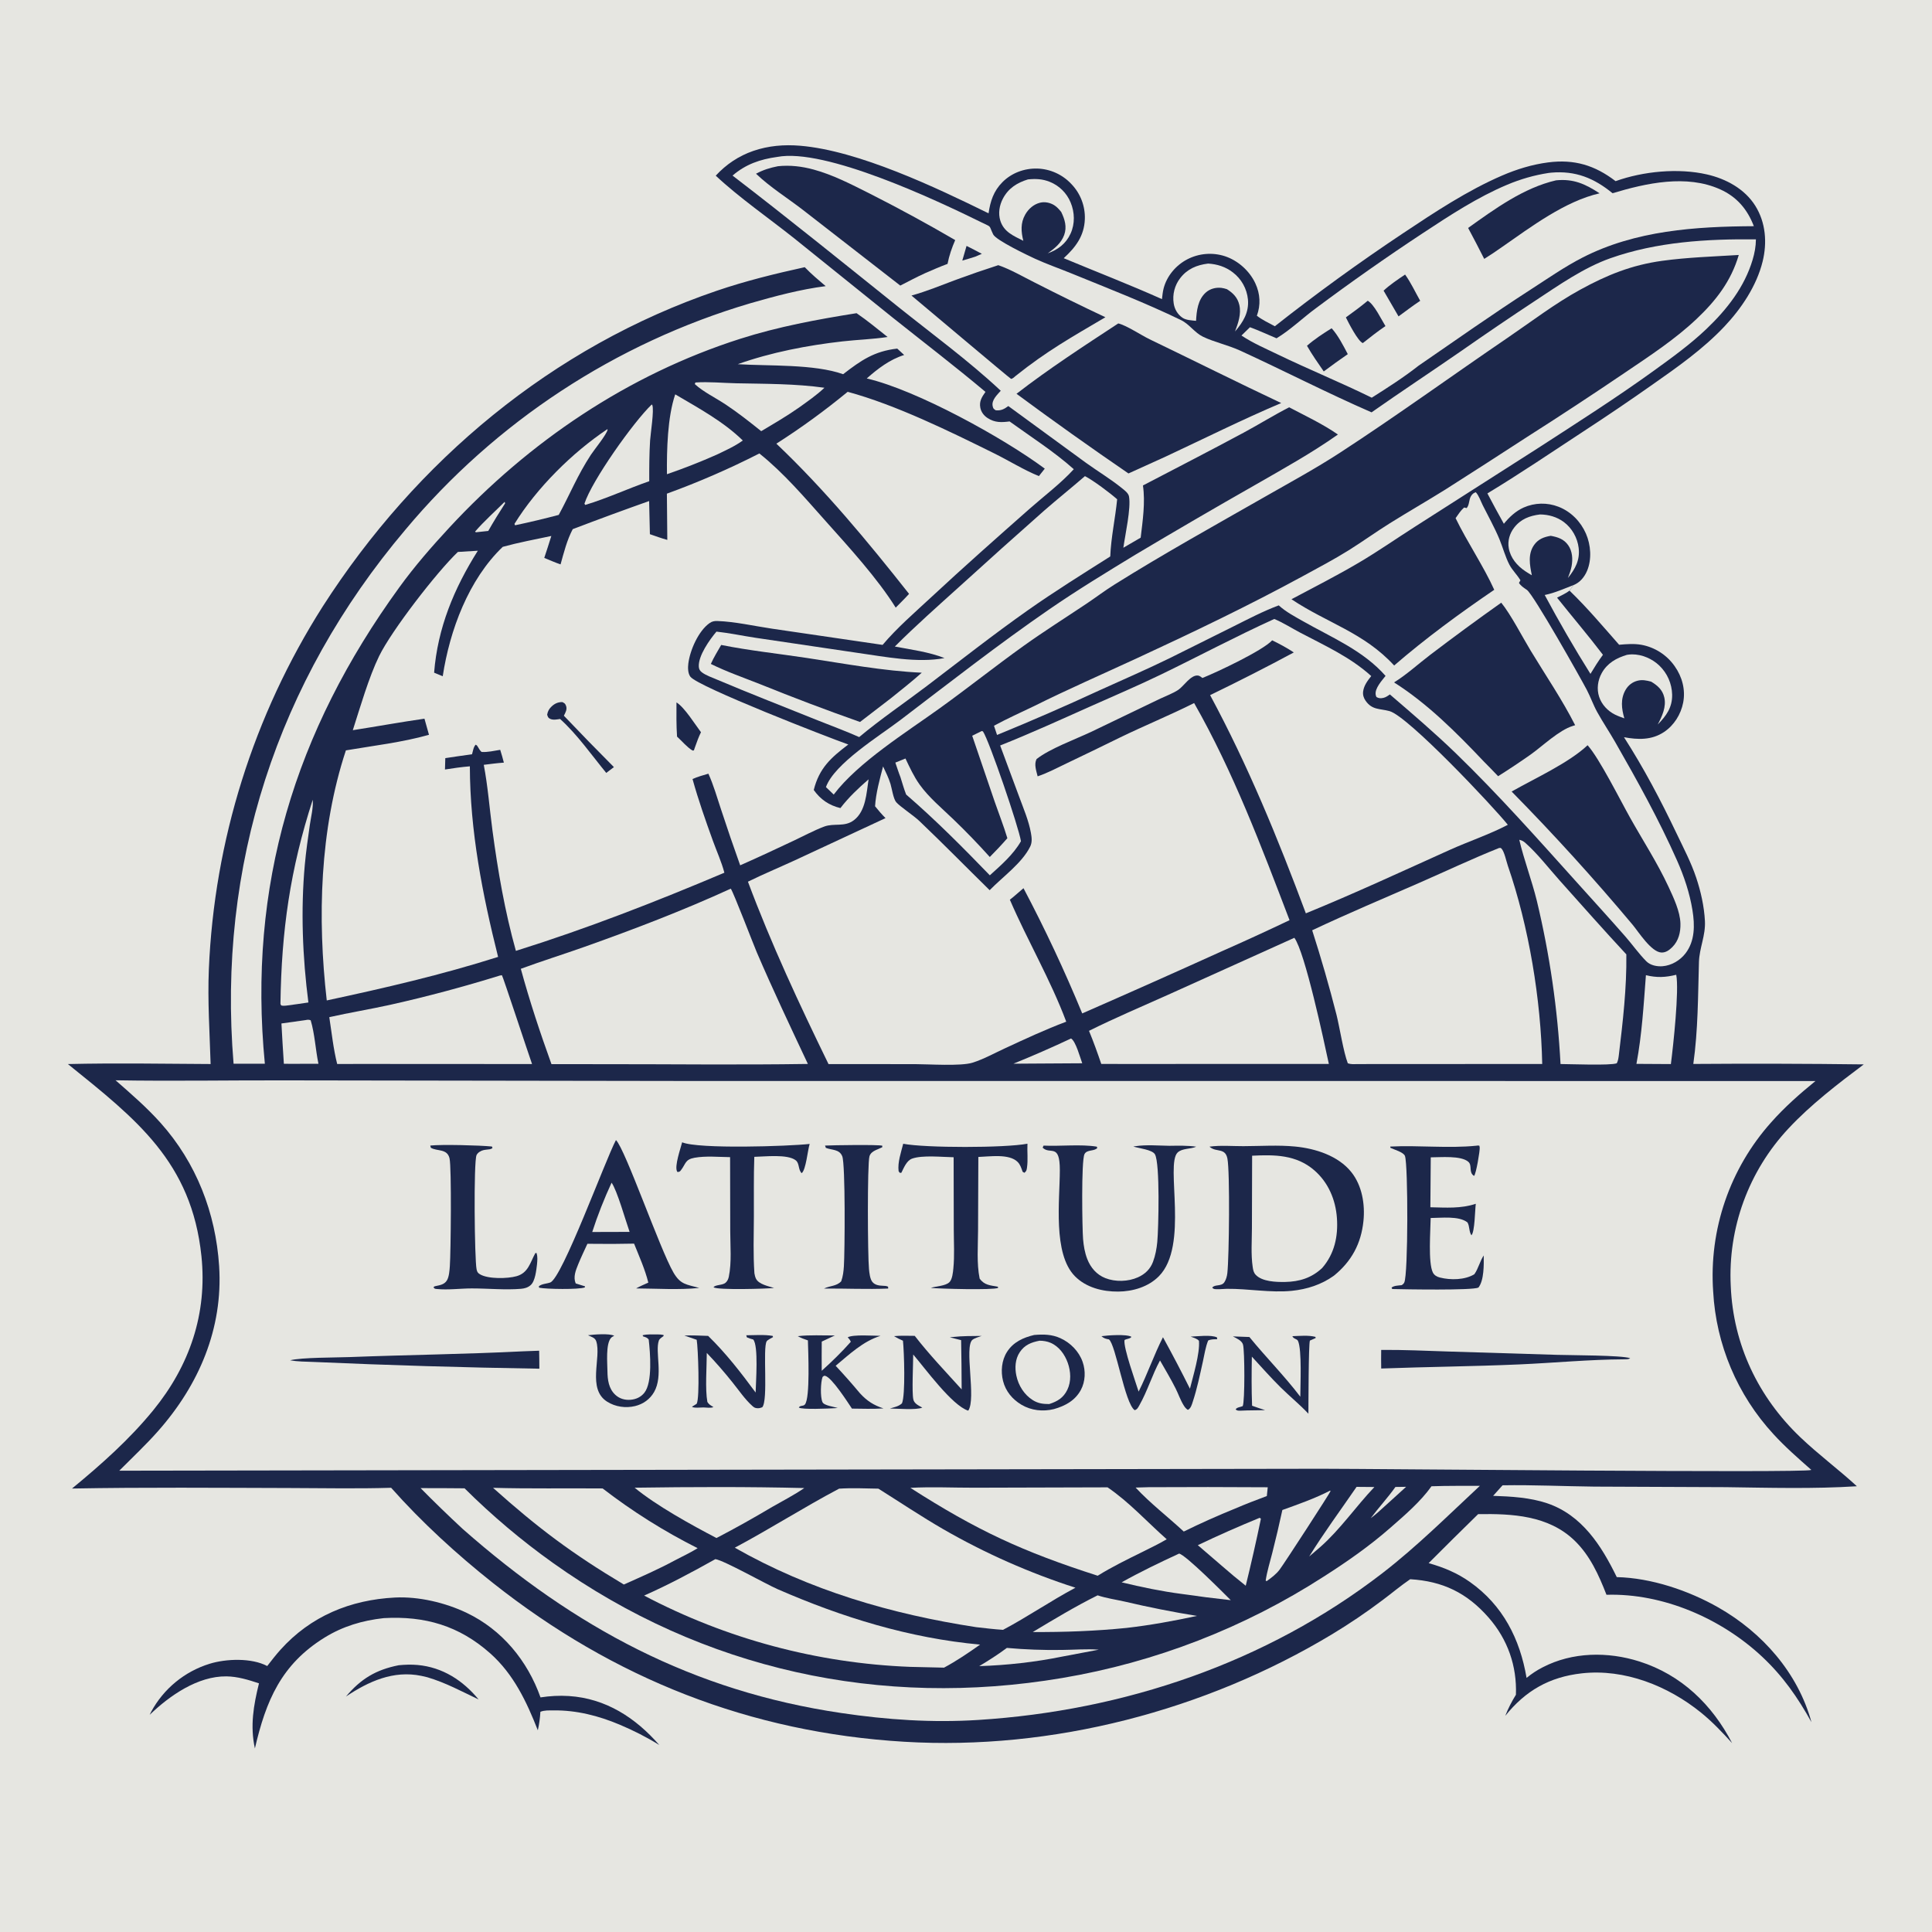
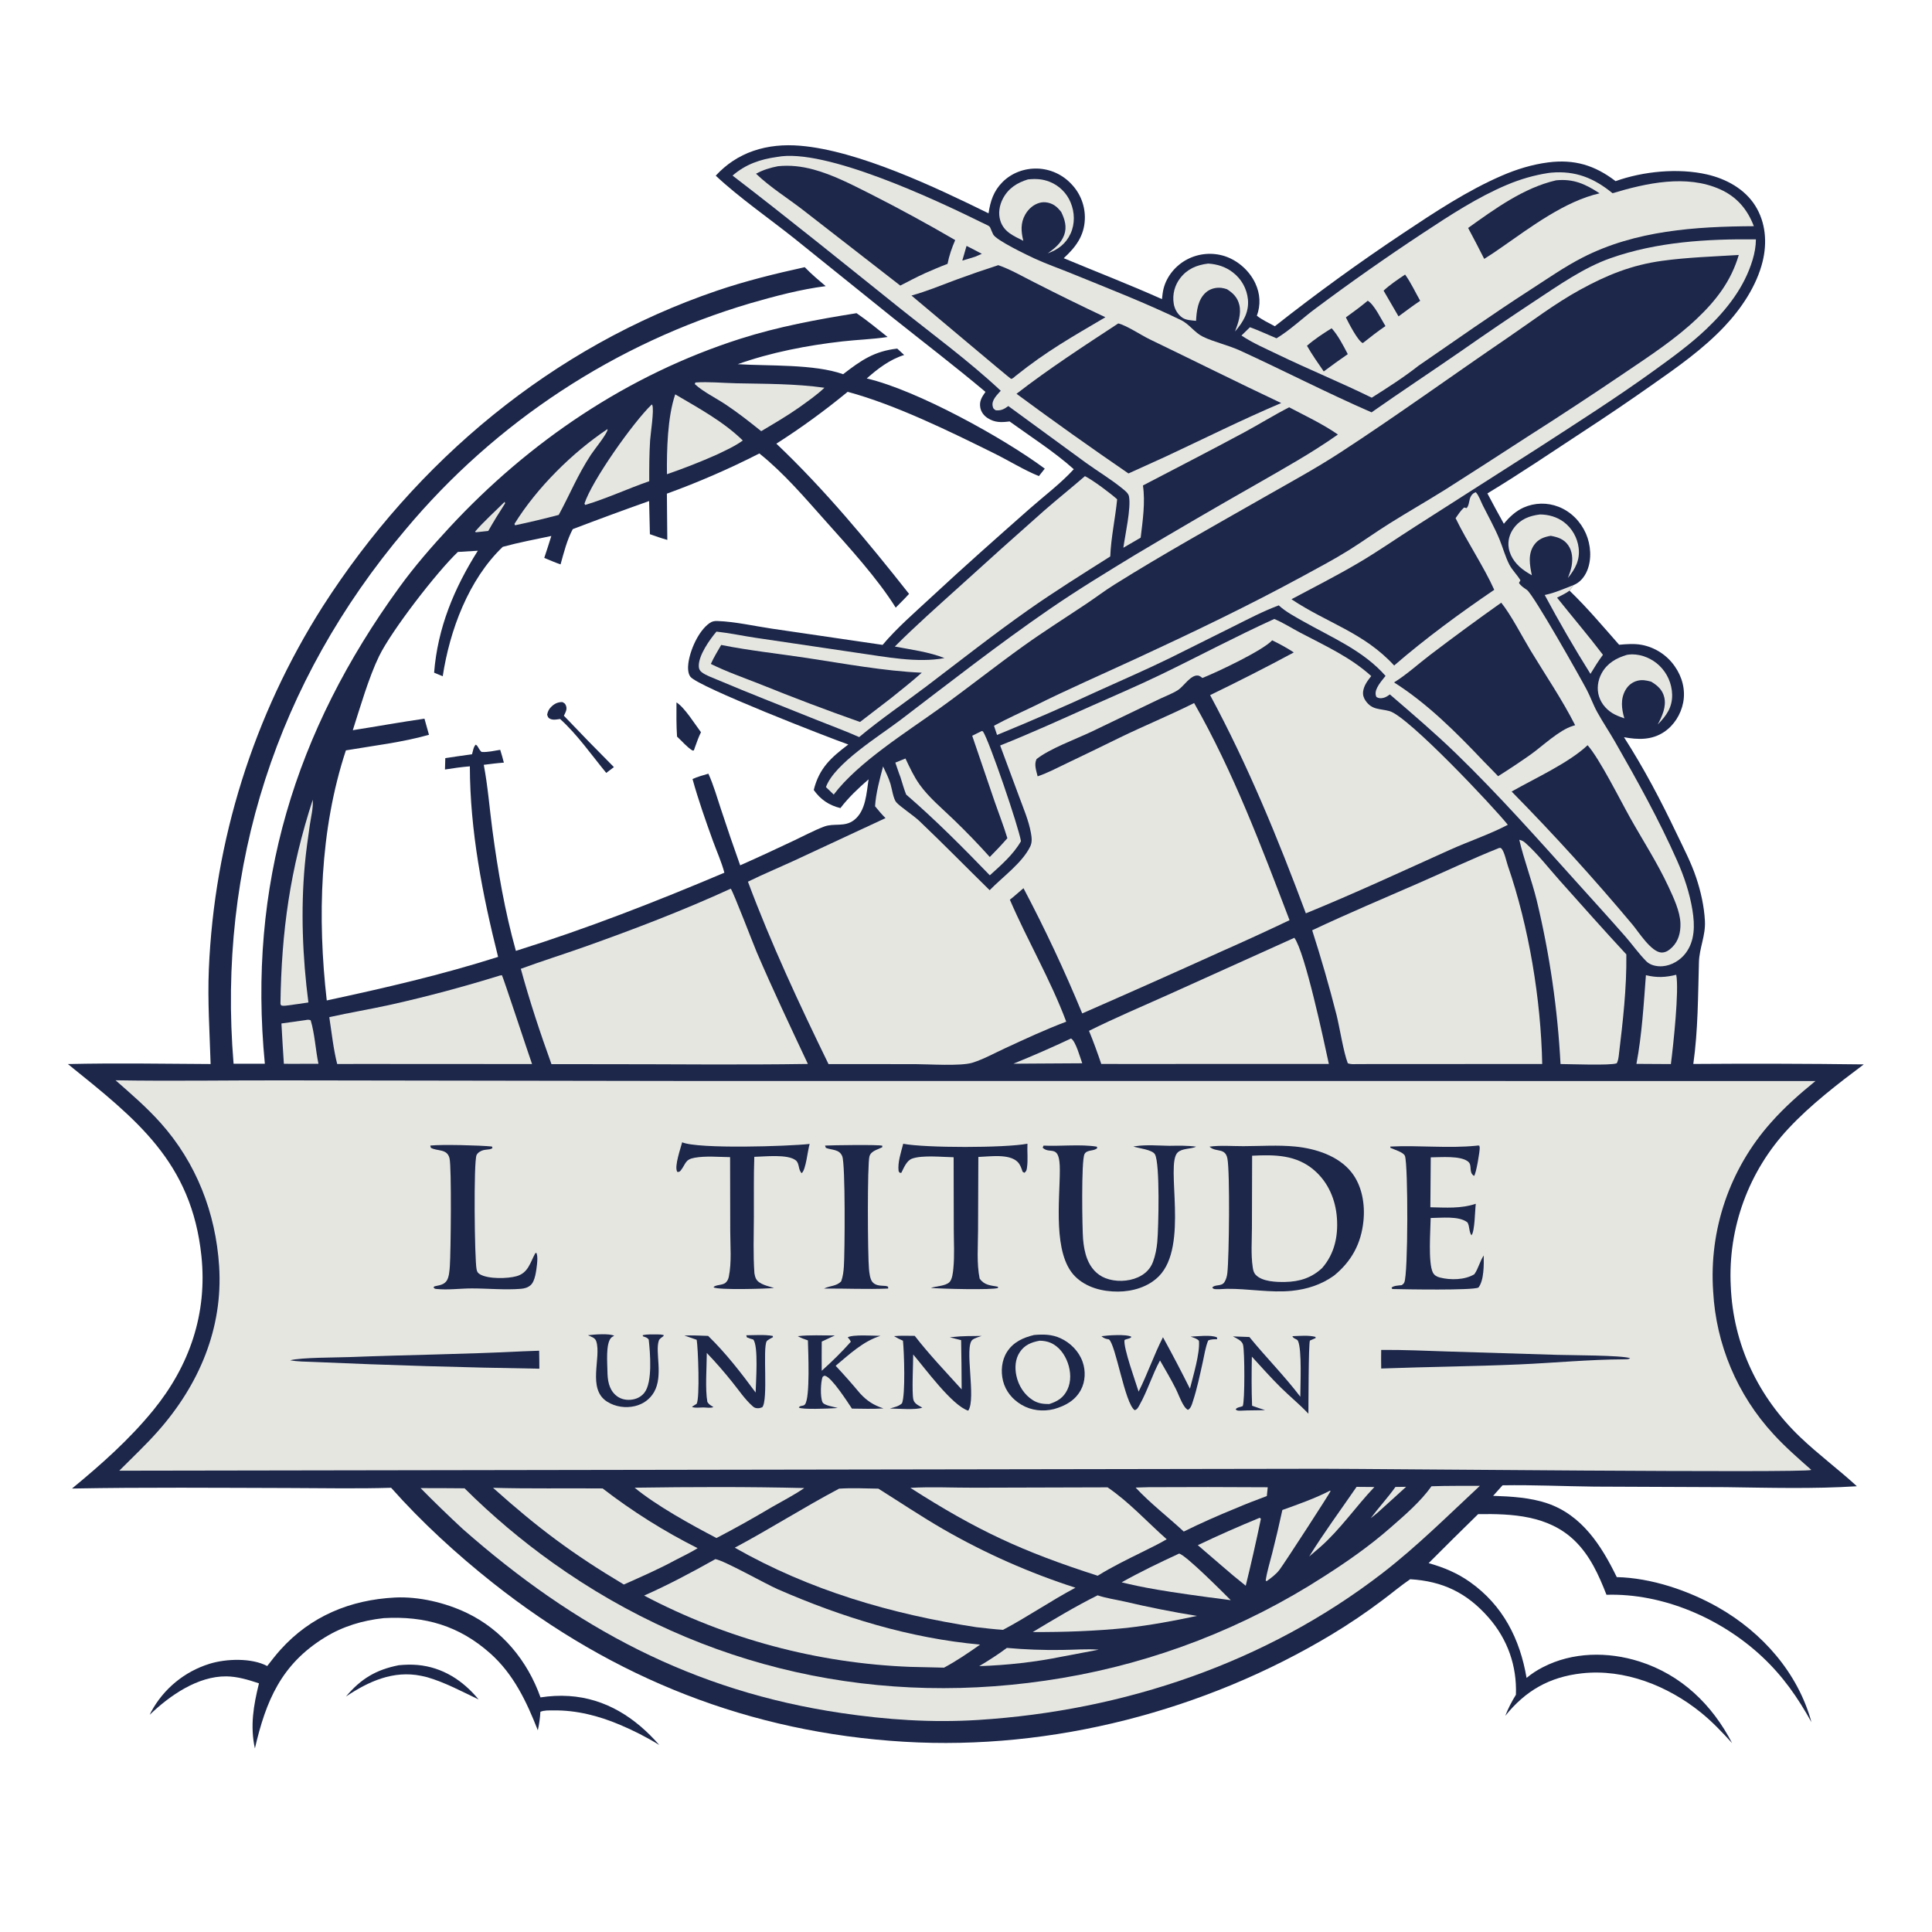
<svg xmlns="http://www.w3.org/2000/svg" style="display: block;" viewBox="0 0 2048 2048" width="1024" height="1024">
-   <path transform="translate(0,0)" fill="rgb(230,230,225)" d="M 0 0 L 2048 0 L 2048 2048 L 0 2048 L 0 0 z" />
  <path transform="translate(0,0)" fill="rgb(28,39,74)" d="M 758.721 186.212 C 769.786 174.212 782.992 165.344 798.454 159.999 C 814.545 154.436 831.345 153.092 848.245 154.496 C 909.863 159.615 992.327 198.775 1047.92 226.142 C 1049.73 213.379 1053.26 202.547 1062.55 193.169 C 1072.31 183.307 1085.81 178.327 1099.62 178.677 C 1113.38 179.118 1126.39 185.048 1135.75 195.144 C 1145.34 205.105 1150.47 218.532 1149.98 232.35 C 1149.29 250.267 1140.15 262.109 1127.59 273.703 C 1162.25 288.161 1197.46 301.74 1231.73 317.088 C 1232.17 313.263 1232.54 309.3 1233.52 305.57 C 1236.95 292.49 1246.58 281.154 1258.48 274.949 C 1270.84 268.494 1285.29 267.297 1298.55 271.628 C 1312.37 276.232 1324.54 287.114 1330.7 300.317 C 1335.89 311.439 1336.53 323.241 1332.33 334.716 C 1338.13 339.174 1344.96 342.397 1351.4 345.831 C 1395.42 311.133 1440.82 278.211 1487.47 247.145 C 1520.78 224.97 1555.41 201.999 1592.25 186.1 C 1607.8 179.39 1624.22 174.337 1641.04 172.165 C 1668.83 168.577 1690.57 175.149 1712.6 192.032 C 1741.85 181.542 1779.04 177.94 1809.47 184.91 C 1829.69 189.541 1849.52 200.24 1860.73 218.221 C 1871.77 235.924 1873.37 257.221 1868.46 277.169 C 1862.11 302.998 1846 326.962 1827.94 346.106 C 1805.38 370.019 1778.33 389.037 1751.52 407.81 C 1727.35 424.837 1702.87 441.428 1678.1 457.574 C 1644.49 479.624 1611.12 502.251 1576.71 523.039 C 1582.39 533.842 1588.2 544.572 1594.15 555.228 C 1600 548.086 1606.54 541.913 1615.06 538.036 C 1626.79 532.812 1640.12 532.505 1652.08 537.183 C 1665.16 542.236 1675.54 552.808 1681.13 565.583 C 1686.36 577.538 1687.52 592.877 1682.37 605.078 C 1679.58 611.673 1674.78 617.54 1668.06 620.182 L 1663.76 626.09 C 1682.15 643.786 1699.41 664.262 1716.33 683.464 C 1724.23 682.781 1732.15 682.121 1740.01 683.52 C 1754.26 686.15 1766.91 694.286 1775.22 706.168 C 1783.17 717.386 1786.86 731.153 1784.24 744.765 C 1781.84 757.212 1774.54 768.909 1763.93 775.967 C 1750.79 784.709 1736.26 784.196 1721.49 781.476 C 1742.85 814.793 1760.36 848.159 1777.37 883.777 C 1784.67 899.073 1792.62 914.17 1798.01 930.275 C 1802.94 944.973 1806.47 960.781 1807.29 976.289 C 1808.11 991.838 1801.4 1004.73 1800.96 1019.8 C 1799.9 1056.02 1800.06 1091.78 1794.98 1127.83 C 1855.22 1127.39 1915.46 1127.54 1975.69 1128.3 C 1948.47 1148.69 1919.08 1171.28 1895.93 1196.19 C 1853.63 1241.29 1831.52 1301.67 1834.68 1363.42 C 1837.27 1425.27 1863.69 1480.87 1908.46 1523.58 C 1927.63 1541.86 1948.9 1557.61 1968.38 1575.48 C 1922.98 1578.41 1874.93 1577.08 1829.34 1576.45 L 1690.11 1575.87 C 1657.64 1575.53 1625.28 1573.92 1592.79 1574.48 L 1582.76 1585.65 C 1601.66 1586.27 1622.07 1587.45 1640.06 1593.54 C 1676.95 1606.02 1697.64 1638.51 1713.84 1671.8 C 1750.42 1672.64 1789.98 1686.01 1821.55 1704 C 1868.16 1730.57 1905.96 1773.34 1920.21 1825.58 C 1905.71 1799.42 1890.05 1776.91 1868.02 1756.27 C 1824.72 1715.68 1762.82 1688.72 1702.93 1690.53 C 1694.78 1669.56 1685.45 1648.81 1668.98 1632.96 C 1641.4 1606.41 1603 1604.45 1566.87 1605.06 C 1549.27 1622.25 1531.79 1639.56 1514.42 1656.99 C 1530.31 1661.45 1544.69 1667.41 1558.22 1676.99 C 1593.08 1701.65 1611.21 1737.27 1618.23 1778.66 C 1623.47 1774.31 1629.17 1770.56 1635.23 1767.46 C 1666.75 1751.04 1704.44 1750.61 1737.88 1761.25 C 1782.35 1775.4 1814.95 1806.96 1836.12 1847.79 C 1825.69 1836.31 1815.2 1825.21 1803.11 1815.41 C 1768.22 1787.16 1722.16 1768.74 1676.74 1773.81 C 1642.47 1777.64 1617.07 1792.2 1595.64 1818.87 C 1598.75 1810.86 1602.44 1803.81 1606.94 1796.5 C 1608.09 1765.96 1598.16 1737.72 1577.96 1714.66 C 1554.96 1688.4 1529.27 1676.12 1494.85 1674.04 C 1484.81 1680.9 1475.34 1688.9 1465.57 1696.19 C 1448.35 1709.18 1430.47 1721.27 1412.01 1732.41 C 1277.65 1813.31 1115.53 1855.73 958.514 1846.33 C 795.165 1836.55 650.541 1779.36 522.517 1678 C 484.248 1647.7 447.058 1613.65 414.631 1577.11 C 378.769 1578.2 342.729 1577.45 306.848 1577.36 C 230.066 1577.18 153.102 1576.48 76.337 1577.9 C 107.194 1552.5 137.133 1525.95 162.463 1494.91 C 201.022 1447.65 219.853 1392.58 213.533 1331.61 C 203.162 1231.56 144.103 1186.14 71.959 1127.94 C 122.299 1126.77 172.904 1127.62 223.263 1127.92 C 222.257 1094.49 219.989 1061.09 221.386 1027.63 C 227.099 891.043 268.716 758.374 342.042 642.995 C 441.068 488.633 585.292 367.639 759.878 308.193 C 790.326 297.826 821.671 290.112 853.062 283.225 C 860.012 290.451 867.607 296.85 875.241 303.325 C 848.57 306.703 821.523 313.957 795.725 321.367 C 652.599 363.581 525.177 447.229 429.527 561.764 C 293.844 722.32 230.149 918.032 247.6 1127.6 L 280.757 1127.62 C 262.453 939.033 312.387 775.386 423.26 622.645 C 439.642 600.077 457.451 579.639 476.381 559.204 C 560.823 468.048 665.79 397.098 784.583 359.165 C 824.907 346.289 866.255 338.628 907.979 331.995 C 919.378 339.731 930.079 348.699 940.903 357.225 C 925.164 359.627 908.954 360.081 893.111 361.877 C 855.798 366.107 817.497 373.475 782.047 386.05 C 814.692 388.138 863.148 385.742 893.757 396.674 C 912.699 382.026 926.683 372.275 951.107 369.528 L 958.454 376.302 C 943.295 381.03 930.532 390.785 918.792 401.188 C 971.616 413.422 1063.48 464.074 1107.51 496.782 L 1101.27 504.674 C 1085.28 498.201 1069.8 488.471 1054.25 480.776 C 1006.62 457.2 949.473 429.113 898.579 415.338 C 874.071 435.446 849.705 453.248 822.975 470.307 C 874.129 518.825 920.019 574.234 963.64 629.531 C 959.125 634.547 954.218 639.286 949.498 644.115 C 930.086 612.979 899.953 580.064 875.362 552.534 C 853.108 527.62 831.151 501.613 804.959 480.683 C 773.191 496.893 740.453 511.127 706.932 523.303 L 707.373 572.306 C 701.15 570.644 695.023 568.332 688.921 566.261 L 688.098 531.117 C 660.985 540.722 633.991 550.658 607.121 560.922 C 600.941 572.668 597.77 585.552 594.219 598.265 C 588.38 596.325 582.646 593.723 576.945 591.391 C 579.522 583.671 582.018 575.925 584.432 568.153 C 567.256 571.782 549.869 575.027 532.938 579.673 C 496.626 614.373 476.711 668.243 469.309 716.843 L 460.179 713.059 C 463.934 665.525 481.295 623.802 506.519 583.803 C 499.474 584.292 492.425 584.717 485.373 585.08 C 462.51 606.936 414.934 668.688 401.882 695.489 C 390.927 717.983 381.757 749.847 373.99 774.028 C 399.338 770.086 424.542 765.471 449.947 761.832 C 451.611 767.509 453.207 773.206 454.735 778.921 C 426.407 786.958 395.688 790.47 366.666 795.428 C 338.861 879.536 336.386 973.181 346.379 1060.51 C 407.973 1047.29 467.915 1033.43 528.007 1014.36 C 511.418 948.226 498.208 880.698 498.066 812.33 C 489.18 813.066 480.483 814.296 471.686 815.704 L 472.037 803.662 C 481.465 802.205 490.908 800.839 500.363 799.566 C 501.286 796.332 501.917 791.698 504.263 789.374 C 505.875 790.468 505.456 789.932 506.413 791.462 C 507.704 793.526 508.59 795.457 510.458 797.088 C 516.863 797.566 523.882 795.855 530.244 794.849 C 531.727 799.308 532.881 803.882 534.121 808.413 C 526.993 808.91 519.903 809.869 512.812 810.739 C 517.146 833.327 518.933 857.115 521.98 879.952 C 527.728 923.038 535.141 966.057 546.863 1007.96 C 622.22 984.376 695.176 955.87 767.872 925.112 C 764.942 913.845 759.782 902.549 755.802 891.544 C 747.98 869.918 740.252 847.989 734.113 825.821 C 739.518 823.345 745.239 821.814 750.929 820.141 C 756.412 832.222 760.133 845.421 764.324 857.996 C 770.818 877.847 777.584 897.608 784.62 917.273 C 803.794 908.822 822.846 899.887 841.802 890.952 C 852.265 886.02 862.757 880.331 873.573 876.238 C 884.186 872.221 895.139 877.056 905.135 869.46 C 917.9 859.761 918.469 840.702 920.729 826.125 C 909.901 835.548 899.637 845.176 890.872 856.606 C 878.846 853.716 869.751 847.481 862.608 837.43 C 868.408 814.247 880.789 803.15 899.252 789.199 C 878.147 781.766 740.027 728.118 731.839 717.363 C 729.128 713.803 729.129 707.753 729.633 703.56 C 731.333 689.395 740.36 668.748 752.265 660.448 C 754.958 658.571 757.45 658.186 760.662 658.305 C 779.487 659.003 799.442 663.623 818.135 666.386 L 935.597 683.608 C 950.872 665.456 970.056 648.96 987.438 632.799 C 1021.58 601.053 1056.38 570.272 1091.32 539.411 C 1106.8 525.736 1124.35 512.611 1138.27 497.373 C 1117.47 478.792 1092.84 463.078 1070.19 446.736 C 1061.43 447.856 1054.6 448.119 1046.88 443.14 C 1043.01 440.644 1040.08 436.817 1039.19 432.257 C 1037.84 425.362 1040.82 420.849 1044.65 415.412 C 1012.54 388.408 979.3 363.003 946.518 336.866 L 842.27 252.943 C 815.482 231.595 783.251 209.25 758.721 186.212 z" />
  <path transform="translate(0,0)" fill="rgb(230,230,225)" d="M 1637.45 630.722 L 1638.1 630.581 C 1648.53 628.415 1658.13 623.931 1668.06 620.182 L 1663.76 626.09 C 1659.86 629.115 1654.91 631.234 1650.54 633.556 C 1666.67 653.788 1683.51 673.523 1699.18 694.109 C 1694.34 700.629 1690.13 707.393 1685.95 714.349 C 1668.87 687.168 1652.64 659.005 1637.45 630.722 z" />
  <path transform="translate(0,0)" fill="rgb(230,230,225)" d="M 122.487 1145.15 C 183.226 1146.2 244.019 1145.06 304.769 1145.24 L 740.445 1145.91 L 1924.47 1145.93 C 1907.74 1159.55 1891.73 1173.65 1877.4 1189.85 C 1833.66 1238.83 1811.53 1303.38 1816.02 1368.9 C 1819.06 1425.24 1841.65 1478.75 1879.91 1520.23 C 1892.35 1533.85 1906.19 1545.9 1920.01 1558.09 C 1919.96 1558.14 1919.93 1558.21 1919.87 1558.24 C 1912.61 1561.57 1456.15 1556.97 1400.76 1556.96 L 126.426 1559 C 140.161 1545.21 154.45 1531.8 167.365 1517.23 C 210.792 1468.24 236.552 1408.33 232.289 1342.13 C 228.657 1285.72 208.118 1232.65 170.206 1190.28 C 155.552 1173.91 139.006 1159.59 122.487 1145.15 z" />
  <path transform="translate(0,0)" fill="rgb(28,39,74)" d="M 1282.1 1215.5 C 1293.86 1213.88 1306.16 1215.01 1318.01 1214.98 C 1336.28 1214.93 1354.76 1213.61 1372.98 1215.39 C 1394.38 1217.47 1418.57 1225.09 1432.48 1242.51 C 1443.86 1256.76 1447.13 1276.59 1445.31 1294.35 C 1442.86 1318.35 1432.63 1337.23 1413.92 1352.34 C 1400.75 1361.78 1385.48 1366.69 1369.43 1368.32 C 1346.85 1370.62 1323.25 1365.95 1300.41 1366.2 C 1297.71 1366.23 1288.53 1367.18 1286.49 1366.16 C 1285.92 1365.87 1285.5 1365.36 1285.01 1364.96 C 1287.71 1361.12 1294.8 1364.11 1297.97 1359.07 C 1299.73 1356.29 1300.68 1352.77 1301.04 1349.53 C 1302.94 1332.51 1303.89 1242.32 1301.1 1228.11 C 1298.86 1216.72 1289.84 1221.4 1283.18 1216.37 C 1282.81 1216.09 1282.46 1215.79 1282.1 1215.5 z" />
  <path transform="translate(0,0)" fill="rgb(230,230,225)" d="M 1327.3 1225.1 C 1351.12 1223.91 1374.05 1224.02 1393.13 1240.5 C 1408.08 1253.42 1415.82 1271.75 1417.2 1291.24 C 1418.57 1310.7 1414.55 1329.18 1401.55 1344.14 C 1390.25 1354.72 1377.41 1358.64 1362.21 1358.93 C 1352.82 1359.1 1337.98 1358.64 1331.14 1351.38 C 1328.79 1348.89 1328.36 1346.13 1327.88 1342.87 C 1325.95 1329.68 1327.06 1315.18 1327.09 1301.83 L 1327.3 1225.1 z" />
-   <path transform="translate(0,0)" fill="rgb(28,39,74)" d="M 652.93 1208.5 C 662.728 1217.88 699.574 1324.36 713.88 1348.92 C 721.493 1361.99 727.741 1361.45 741.258 1365.26 C 719.589 1367.5 696.146 1365.9 674.269 1365.78 C 678.433 1363.45 682.905 1361.6 687.243 1359.62 C 683.78 1345.6 677.513 1331.69 672.146 1318.3 L 649.108 1318.61 L 622.676 1318.47 C 619.351 1325.69 615.9 1332.9 612.897 1340.25 C 610.277 1346.67 607.422 1353.73 610.263 1360.49 L 620.153 1363.59 L 619.942 1364.71 C 613.812 1367.14 578.7 1366.57 571.546 1365.03 L 571.132 1363.61 C 574.218 1360.81 579.445 1360.89 583.282 1359.48 C 596.018 1354.8 641.691 1229.67 652.93 1208.5 z" />
  <path transform="translate(0,0)" fill="rgb(230,230,225)" d="M 648.305 1253.69 C 654.228 1261.97 663.352 1294.5 667.395 1305.84 L 647.5 1305.92 L 627.797 1305.96 C 633.437 1288.36 640.561 1270.46 648.305 1253.69 z" />
  <path transform="translate(0,0)" fill="rgb(28,39,74)" d="M 1201.36 1215.35 C 1201.65 1215.31 1201.94 1215.25 1202.23 1215.21 L 1203.69 1215 C 1215.21 1213.27 1227.9 1214.41 1239.57 1214.59 C 1249.15 1214.46 1258.55 1214.2 1268.06 1215.54 C 1262.06 1218.22 1253.02 1217.09 1248.27 1221.77 C 1235.11 1234.7 1260.57 1320.49 1228.43 1352.91 C 1217.27 1364.17 1200.89 1369.01 1185.35 1369.13 C 1168.88 1369.27 1151.37 1364.91 1139.48 1352.87 C 1115.87 1328.97 1123.44 1272.16 1123.47 1240.44 C 1123.51 1211.09 1113.2 1224.55 1105.23 1216.54 L 1106.25 1214.39 C 1123.87 1215.25 1145.76 1212.71 1162.6 1215.5 L 1163.19 1216.87 C 1159.87 1220.71 1152.14 1218.29 1149.59 1223.45 C 1146.05 1230.63 1147.22 1303 1148.1 1313.45 C 1148.71 1320.64 1149.91 1327.91 1152.55 1334.65 C 1156.14 1343.8 1162.44 1351.19 1171.7 1354.85 C 1182.35 1359.05 1195.88 1358.67 1206.31 1353.98 C 1213.81 1350.61 1219.35 1345.31 1222.24 1337.58 C 1224.74 1330.88 1226.11 1323.59 1226.77 1316.49 C 1228.08 1302.36 1229.8 1233.34 1224.3 1223.64 C 1221.49 1218.68 1207.2 1217.27 1201.36 1215.35 z" />
  <path transform="translate(0,0)" fill="rgb(28,39,74)" d="M 1565.14 1214.49 C 1566.11 1214.22 1567.11 1214.37 1568.12 1214.41 C 1568.27 1215.07 1568.5 1215.72 1568.56 1216.4 C 1568.85 1219.79 1564.76 1244.38 1562.56 1246.52 C 1556.48 1242.78 1560.94 1235.48 1556.51 1231.57 C 1548.74 1224.71 1526.79 1226.82 1516.66 1226.83 L 1516.25 1279.75 C 1532.73 1280.08 1548.53 1281.36 1564.4 1276.07 C 1563.5 1282.64 1563.4 1305.75 1559.78 1309.46 C 1557.05 1305.47 1558.03 1300.13 1555.62 1295.86 C 1546.72 1288.63 1527.64 1291.09 1516.57 1291.13 C 1516.4 1304.09 1513.74 1338.72 1518.9 1348.92 C 1520.4 1351.89 1523.22 1353.45 1526.34 1354.23 C 1537.73 1357.1 1552.71 1356.89 1562.84 1350.78 C 1567.2 1344.66 1568.61 1337.18 1572.81 1330.83 C 1572.96 1340.37 1573.24 1357.19 1567.19 1364.89 C 1560.65 1368.01 1489.49 1366.77 1475.85 1366.42 L 1475.1 1364.93 C 1477.65 1362.71 1482.52 1362.75 1485.88 1362.32 C 1487.07 1361.53 1487.96 1360.79 1488.6 1359.46 C 1492.75 1350.95 1492.71 1235.29 1489.34 1225.45 C 1487.94 1221.36 1477.67 1218.58 1473.87 1216.72 L 1473.79 1215.4 C 1504.19 1213.87 1534.78 1217.53 1565.14 1214.49 z" />
  <path transform="translate(0,0)" fill="rgb(28,39,74)" d="M 957.444 1212.43 C 980.725 1216.94 1065.38 1216.95 1089.14 1212.37 C 1088.73 1220.67 1089.85 1229.42 1088.67 1237.62 C 1088.29 1240.23 1088.08 1241.66 1085.84 1243.22 L 1084.01 1242.08 C 1082.67 1238.29 1081.62 1234.6 1078.71 1231.68 C 1069.73 1222.68 1048.75 1226.07 1037.08 1226.42 L 1036.78 1304.39 C 1036.73 1320.95 1035.18 1339.14 1038.46 1355.34 C 1043.5 1362.47 1049.81 1362.48 1057.84 1364 L 1057.99 1365.24 C 1052.29 1367.69 996.057 1366.19 986.693 1365.22 C 992.307 1363.32 1002.09 1363.33 1006.37 1359.22 C 1009.53 1356.18 1010.18 1348.79 1010.59 1344.66 C 1011.95 1331.15 1011.06 1316.9 1011.04 1303.32 L 1010.89 1226.73 C 999.05 1226.55 977.862 1224.24 966.851 1228.19 C 961.021 1230.28 958.032 1238.06 955.483 1243.18 L 953.798 1243.24 L 952.557 1241.52 C 951.38 1232.12 955.146 1221.54 957.444 1212.43 z" />
  <path transform="translate(0,0)" fill="rgb(28,39,74)" d="M 723.109 1210.88 C 740.271 1218.25 836.229 1215.11 858.276 1212.61 C 856.128 1219.37 854.385 1240.03 849.805 1243.61 C 845.95 1239.92 847.651 1233.25 843.539 1230 C 834.865 1223.13 810.324 1226.11 799.589 1226.29 C 798.841 1247.28 799.247 1268.47 799.144 1289.48 C 799.046 1309.48 798.308 1329.81 799.709 1349.76 C 800.074 1351.76 800.502 1353.79 801.448 1355.61 C 804.5 1361.5 814.713 1363.46 820.557 1365.29 C 812.84 1366.18 761.077 1367.7 756.377 1364.6 C 757.961 1361.76 765.691 1362.64 769.036 1359.84 C 771.026 1358.17 772.072 1355.81 772.585 1353.32 C 775.703 1338.23 774.109 1320.5 774.082 1305.09 L 773.931 1226.62 C 761.847 1226.47 748.077 1225.14 736.259 1227.27 C 726.105 1229.1 727.138 1233.57 721.832 1240.45 C 720.5 1242.18 720.223 1242.14 718.173 1242.38 C 718.012 1242.16 717.816 1241.96 717.69 1241.71 C 714.84 1236.14 721.395 1217.51 723.109 1210.88 z" />
  <path transform="translate(0,0)" fill="rgb(28,39,74)" d="M 1096.23 1415.14 C 1106.07 1414.32 1114.99 1414.37 1124.2 1418.6 C 1134.79 1423.46 1143.75 1432.55 1147.62 1443.63 C 1150.96 1453.17 1150.59 1464.38 1145.77 1473.36 C 1139.71 1484.66 1129.08 1490.36 1117.19 1493.71 C 1105.56 1496.57 1093.15 1495.22 1082.78 1489.08 C 1073.23 1483.42 1065.99 1474.74 1063.27 1463.88 C 1060.73 1453.7 1061.74 1442.1 1067.43 1433.13 C 1074.07 1422.67 1084.63 1417.88 1096.23 1415.14 z" />
  <path transform="translate(0,0)" fill="rgb(230,230,225)" d="M 1101.95 1421.21 C 1105.78 1421.19 1110.11 1421.89 1113.63 1423.41 C 1122.59 1427.27 1128.65 1435.67 1131.86 1444.62 C 1135.11 1453.72 1135.72 1464.41 1131.39 1473.27 C 1127.23 1481.79 1120.94 1485.56 1112.19 1488.35 C 1105.68 1488.34 1100.51 1487.75 1094.85 1484.22 C 1085.69 1478.49 1079.59 1468.71 1077.38 1458.23 C 1075.63 1449.92 1076.12 1440.71 1080.94 1433.46 C 1086.11 1425.67 1093.11 1422.9 1101.95 1421.21 z" />
  <path transform="translate(0,0)" fill="rgb(28,39,74)" d="M 456.115 1214.34 C 468.312 1213.01 508.417 1214.04 521.497 1215.36 L 522.048 1216.92 C 520.266 1218.5 518.319 1218.32 515.986 1218.64 C 514.878 1218.78 513.762 1218.89 512.669 1219.14 C 509.811 1219.78 506.546 1221.69 505.201 1224.36 C 501.917 1230.89 503.05 1335.45 505.192 1345.49 C 505.746 1348.09 506.334 1349.34 508.759 1350.79 C 517.404 1355.96 537.961 1355.52 547.541 1352.83 C 560.026 1349.32 561.902 1338.51 567.502 1328.3 L 568.823 1328.3 C 570.015 1332.53 569.636 1336.06 569.236 1340.36 C 568.493 1346.48 567.37 1357.99 562.53 1362.28 C 559.588 1364.89 556.133 1365.86 552.272 1366.19 C 535.764 1367.6 516.874 1365.77 500.096 1365.78 C 488.139 1365.78 474.764 1367.61 463.051 1366.39 C 460.928 1366.16 460.838 1366.31 459.476 1364.55 C 461.074 1363.29 460.26 1363.64 462.128 1363.24 C 466.562 1362.3 470.992 1361.57 473.636 1357.45 C 476.075 1353.65 476.527 1346.64 476.85 1342.14 C 477.87 1327.92 478.819 1237.32 476.508 1227.82 C 473.952 1217.32 463.488 1220.67 456.696 1216.68 L 456.115 1214.34 z" />
  <path transform="translate(0,0)" fill="rgb(28,39,74)" d="M 874.575 1214.36 C 882.399 1213.92 931.241 1213.2 935.289 1214.51 L 935.208 1216.13 C 933.816 1216.75 932.431 1217.39 931.035 1218 C 930.168 1218.38 929.29 1218.73 928.429 1219.12 C 925.487 1220.47 922.626 1222.42 921.665 1225.73 C 919.305 1233.84 919.746 1331.03 921.169 1345.34 C 921.555 1349.22 922.175 1355.7 924.741 1358.88 C 927.495 1362.29 931.887 1362.82 935.978 1362.98 C 938.05 1363.07 939.461 1363.05 941.385 1363.93 L 941.523 1365.9 C 919.094 1366.9 896.01 1365.72 873.465 1365.93 C 879.716 1362.8 886.709 1363.6 891.708 1358.24 C 893.594 1353.06 894.19 1347.81 894.556 1342.33 C 895.539 1327.61 896.252 1234.05 892.814 1225.65 C 889.683 1218 881.867 1219.34 875.43 1216.78 L 874.575 1214.36 z" />
  <path transform="translate(0,0)" fill="rgb(28,39,74)" d="M 1464.12 1430.97 C 1487.73 1430.73 1511.4 1431.93 1535 1432.65 L 1650.74 1436.2 C 1665.39 1436.67 1718.91 1436.56 1728.06 1439.73 C 1726.03 1441.22 1723.73 1440.82 1721.25 1440.94 C 1684.57 1441.12 1647.37 1444.72 1610.65 1446.33 C 1561.8 1448.47 1512.97 1448.87 1464.13 1450.68 C 1463.93 1444.13 1464.1 1437.53 1464.12 1430.97 z" />
  <path transform="translate(0,0)" fill="rgb(28,39,74)" d="M 554.846 1432.43 L 571.524 1431.8 C 571.704 1438.15 571.674 1444.52 571.736 1450.88 C 491.862 1449.63 412.009 1447.25 332.203 1443.72 C 324.023 1443.39 315.619 1443.43 307.553 1441.96 C 319.684 1438.85 356.154 1439.12 370.547 1438.56 C 431.944 1436.19 493.488 1435.53 554.846 1432.43 z" />
  <path transform="translate(0,0)" fill="rgb(28,39,74)" d="M 1167.57 1416.42 C 1173.94 1415.5 1194.16 1414.02 1199.33 1417.06 C 1198.67 1419.04 1194.1 1419.17 1192.03 1420.49 C 1190.64 1428.59 1204.12 1465.83 1206.98 1475.17 C 1216.46 1456.38 1223.22 1436.28 1232.79 1417.52 C 1242.69 1435.51 1252.23 1453.71 1261.39 1472.09 C 1264.78 1458.52 1272.07 1434.7 1270.95 1421.36 C 1269.1 1418.96 1264.96 1417.95 1262.14 1416.88 C 1269.31 1416.62 1283.75 1414.67 1290.07 1417.72 L 1290.27 1419.62 C 1286.97 1419.73 1283.72 1419.52 1280.69 1421.02 C 1277.86 1428.02 1276.73 1435.98 1275.09 1443.35 C 1271.95 1457.51 1268.94 1472.14 1264.38 1485.93 C 1263.34 1489.08 1262.37 1492.96 1259.19 1494.54 C 1257.02 1493.18 1255.87 1491.55 1254.56 1489.41 C 1251.23 1483.96 1249.07 1477.51 1246.19 1471.79 C 1241.13 1461.73 1235.24 1451.91 1229.66 1442.13 C 1221.33 1457.44 1216.35 1474.6 1207.79 1489.64 C 1206.4 1492.08 1205.53 1494.11 1202.78 1494.84 C 1192.29 1487.5 1182.79 1425.29 1175.53 1419.81 C 1172.07 1419.21 1170.25 1418.74 1167.57 1416.42 z" />
  <path transform="translate(0,0)" fill="rgb(28,39,74)" d="M 947.682 1416.36 C 954.885 1415.64 962.408 1416.05 969.656 1416.06 C 985.018 1435.87 1002.59 1454.25 1019.4 1472.84 C 1019.35 1455.43 1019.16 1438.03 1018.83 1420.62 L 1006.87 1417.61 L 1010.14 1417.26 C 1020.25 1416.14 1030.39 1416.23 1040.56 1416.14 C 1037.7 1417.19 1033.38 1418.34 1030.96 1420.14 C 1021.71 1427.05 1035.11 1483.04 1026.36 1495.36 C 1009.23 1489.99 980.381 1450.16 968.033 1435.83 C 968.045 1445.27 966.516 1475.75 968.155 1483.4 C 969.056 1487.6 973.117 1489.62 976.513 1491.48 L 977.691 1492.11 C 971.22 1494.93 951.14 1493.11 943.305 1493.09 C 947.979 1491.63 952.404 1491 956.104 1487.63 C 959.953 1478.86 958.421 1432.86 957.173 1421.21 C 953.855 1419.77 950.771 1418.25 947.682 1416.36 z" />
  <path transform="translate(0,0)" fill="rgb(28,39,74)" d="M 845.648 1416.4 C 858.304 1414.87 872.146 1415.74 884.929 1415.65 L 871.08 1422.14 C 870.921 1432.44 871.055 1442.77 871.06 1453.07 C 881.472 1443.75 892.679 1432.83 901.897 1422.34 C 901.288 1420.84 900.789 1420.06 899.678 1418.81 C 899.328 1418.42 898.957 1418.05 898.596 1417.66 C 903.975 1414.36 926.263 1416.03 933.396 1416.05 C 914.852 1421.79 900.489 1435.58 885.825 1447.78 C 894.699 1457.26 903.298 1466.99 911.611 1476.96 C 919.118 1485.12 926.083 1489.56 936.521 1492.98 C 925.405 1493.68 914.232 1493.32 903.101 1493.18 C 898.661 1486.57 881.733 1460.05 874.673 1458.44 C 873.292 1458.12 872.942 1458.89 871.927 1459.67 C 869.919 1465.29 869.374 1480.78 871.862 1486.33 C 873.514 1490.01 884.213 1491.24 888.028 1492.52 C 886.919 1492.61 885.808 1492.69 884.697 1492.76 C 879.119 1493.08 849.602 1494.5 846.793 1492 C 848.346 1489.41 851.439 1491 853.268 1488.78 C 858.955 1481.87 856.693 1432.1 856.41 1420.87 C 852.599 1419.61 849.175 1418.33 845.648 1416.4 z" />
  <path transform="translate(0,0)" fill="rgb(28,39,74)" d="M 791.07 1415.44 C 800.194 1415.38 810.054 1414.56 819.052 1416.1 L 819.447 1417.4 C 817.921 1418.28 813.729 1420.31 812.765 1421.74 C 808.265 1428.46 814.561 1484.38 808.003 1491.78 C 806.402 1492.32 805.055 1492.84 803.343 1492.79 C 800.739 1492.71 799.641 1492.25 797.74 1490.57 C 789.806 1483.57 783.288 1473.82 776.643 1465.6 C 767.99 1454.71 758.842 1444.21 749.226 1434.16 C 749.197 1448.85 747.355 1472.46 749.836 1486.09 C 751.303 1488.56 752.946 1489.52 755.326 1490.96 L 756.27 1491.52 C 753.763 1492.85 748.686 1492.01 745.751 1491.95 C 743.036 1491.95 735.293 1492.82 733.508 1491.21 L 738.49 1488.1 C 741.993 1481.96 740.001 1428.49 738.522 1420.23 L 725.483 1415.72 C 733.9 1415.42 742.25 1415.76 750.659 1416.1 C 769.451 1434.38 785.475 1455.09 801.006 1476.14 C 801.217 1465.56 804.214 1426.48 798.431 1419.92 C 796.059 1419.29 793.967 1418.68 791.729 1417.65 L 791.07 1415.44 z" />
  <path transform="translate(0,0)" fill="rgb(28,39,74)" d="M 1369.95 1416.41 C 1377.64 1416.16 1387.04 1415.18 1394.45 1417.16 L 1394.64 1418.38 L 1388.54 1421.08 C 1387.08 1425.01 1387.04 1489.29 1386.96 1498.58 C 1377.72 1488.75 1367.24 1480.26 1357.65 1470.8 C 1347.06 1460.34 1337.12 1449.03 1327.02 1438.1 C 1326.71 1455.39 1326.57 1472.84 1327.26 1490.13 C 1331.83 1491.82 1336.46 1493.31 1341.09 1494.82 L 1321.75 1495.12 C 1319.84 1495.21 1317.92 1495.33 1316 1495.34 C 1313.58 1495.34 1311.61 1495.75 1309.84 1494.02 C 1311.22 1491.66 1314.78 1491.67 1317.34 1490.55 C 1319.67 1485.71 1319.49 1431.71 1317.63 1425.3 C 1316.37 1420.93 1310.61 1418.62 1306.92 1416.65 L 1324.41 1417.28 C 1341.91 1438.79 1361.61 1458.48 1378.38 1480.59 C 1378.36 1469.3 1380.23 1430.68 1375.94 1421.47 C 1374.78 1418.98 1371.46 1419.68 1369.95 1416.41 z" />
  <path transform="translate(0,0)" fill="rgb(28,39,74)" d="M 697.25 1414.54 C 699.417 1414.48 701.266 1414.73 703.394 1415.13 L 703.417 1416.25 C 701.877 1417.38 699.103 1419.1 698.426 1421 C 694.178 1432.93 703.302 1458.21 693.375 1475.59 C 688.994 1483.25 681.801 1488.39 673.257 1490.48 C 663.288 1492.91 652.294 1491.34 643.599 1485.84 C 622.11 1472.25 637.719 1439.07 632.049 1421.81 C 630.753 1417.86 626.768 1417.13 623.243 1415.41 C 629.225 1414.61 646.24 1413.25 651.097 1416 C 649.843 1416.62 648.542 1417.25 647.608 1418.34 C 642.004 1424.85 643.818 1444.85 643.912 1453.4 C 644.014 1462.64 645.189 1472.12 652.422 1478.7 C 656.854 1482.74 662.516 1484.31 668.438 1483.82 C 674.22 1483.34 679.349 1480.99 683.02 1476.43 C 691.882 1465.41 689.237 1433.92 687.663 1420.04 C 686.01 1417.67 684.316 1417.56 681.644 1416.58 L 681.228 1415.39 C 686.292 1414.13 692.042 1414.6 697.25 1414.54 z" />
  <path transform="translate(0,0)" fill="rgb(230,230,225)" d="M 1350.78 656.128 C 1360.12 660.002 1369.13 665.822 1378.09 670.54 C 1404.44 684.423 1431.29 696.461 1453.57 716.647 C 1449.72 721.54 1445.85 726.545 1444.98 732.903 C 1444.49 736.499 1445.49 739.813 1447.55 742.764 C 1454.58 752.863 1462.49 750.945 1472.93 753.81 C 1492.78 759.259 1583.23 855.356 1598.36 874.327 C 1578.85 884.57 1557.13 891.767 1536.99 900.835 C 1486.43 923.603 1435.58 947.248 1384.26 968.18 C 1354.66 888.812 1323 811.568 1282.77 736.875 C 1312.54 722.421 1342.35 707.317 1371.49 691.608 C 1364.13 686.718 1356.49 682.633 1348.56 678.761 C 1338.83 689.505 1290.12 712.522 1274.6 718.695 C 1273.24 717.671 1271.74 716.337 1269.97 716.11 C 1262.29 715.121 1254.81 727.456 1249 731.295 C 1243.33 735.045 1236.2 737.626 1230.01 740.549 L 1156.49 775.896 C 1139.77 783.754 1112.53 793.746 1098.78 804.665 C 1095.94 810.327 1098.55 817.138 1099.94 822.947 C 1110.61 819.375 1121 813.774 1131.16 808.944 C 1149.85 800.034 1168.49 791.009 1187.07 781.868 C 1213.11 769.211 1239.96 758.237 1265.83 745.277 C 1307.41 818.23 1337.1 897.231 1366.97 975.423 C 1343.05 986.82 1318.97 997.869 1294.73 1008.57 C 1245.7 1030.79 1196.52 1052.69 1147.2 1074.27 C 1128.56 1029.06 1107.79 984.767 1084.95 941.531 C 1080.05 945.539 1075.55 949.882 1070.5 953.741 C 1089.3 997.322 1113.55 1038.39 1130.26 1083.03 C 1108.19 1091.3 1086.32 1101.51 1064.92 1111.43 C 1053.85 1116.56 1042.48 1122.86 1030.87 1126.51 C 1018.49 1130.39 984.157 1128.04 969.755 1128.02 L 878.27 1127.99 C 847.36 1064.59 817.543 1000.76 792.848 934.628 C 809.077 926.652 825.778 919.678 842.212 912.139 L 938.686 867.233 C 934.696 863.248 931.163 859.054 927.607 854.688 C 928.439 840.867 932.595 825.817 936.096 812.444 C 938.952 818.488 942 824.592 943.96 830.999 C 945.359 835.575 946.986 846.914 950.055 850.399 C 954.278 855.195 968.449 864.467 974.548 870.277 C 999.794 894.324 1024.2 919.231 1049.08 943.64 C 1062.66 929.661 1083.42 914.934 1092.02 897.452 C 1094.31 892.801 1093.7 887.827 1092.81 882.881 C 1090.49 869.944 1084.9 856.941 1080.37 844.608 L 1060.2 790.257 C 1092.65 777.345 1124.38 762.874 1156.26 748.643 C 1181.06 737.573 1206.14 726.908 1230.58 715.074 C 1270.7 695.645 1310.22 674.569 1350.78 656.128 z" />
  <path transform="translate(0,0)" fill="rgb(230,230,225)" d="M 823.75 166.37 C 874.547 156.567 992.705 212.208 1040.64 235.837 C 1051.81 241.343 1047.77 238.019 1052.8 248.462 C 1055.77 254.626 1089.28 270.631 1096.86 274.114 C 1109.45 279.901 1122.74 284.511 1135.58 289.757 C 1174.29 305.574 1214.35 321.065 1251.94 339.323 C 1260.73 343.593 1266.35 352.651 1275.18 356.928 C 1286.93 362.62 1301.96 365.833 1314.79 371.724 C 1361.4 393.135 1406.82 416.594 1453.91 437.103 C 1485.35 415.046 1517.53 393.817 1549.14 371.949 C 1575.16 353.762 1601.42 335.925 1627.92 318.442 C 1652.63 302.14 1678.91 283.708 1706.95 273.778 C 1756.15 256.351 1809.57 253.167 1861.35 253.741 C 1861.29 261.216 1859.96 268.316 1857.82 275.454 C 1849.15 304.403 1830.62 327.985 1809.09 348.539 C 1791.79 365.054 1772.33 379.096 1752.98 393.075 C 1713.19 421.825 1671.61 448.267 1630.42 474.955 L 1501.26 557.466 C 1480.9 570.418 1461.03 584.324 1440.23 596.578 C 1416.96 610.295 1392.86 622.527 1369.02 635.223 C 1406.64 660.435 1445.56 670.363 1477.87 705.461 C 1511.04 676.748 1547.71 649.891 1583.96 625.22 C 1572.88 600.536 1555.21 574.487 1542.99 549.265 C 1545.78 545.306 1548.37 541.175 1552.04 537.967 L 1554.71 538.598 C 1557.77 535.238 1556.94 529.718 1559.33 525.862 C 1560.68 523.697 1562.05 522.554 1564.42 521.784 C 1567.7 525.34 1569.63 531.295 1571.8 535.645 C 1577.71 547.466 1584.34 559.268 1589.42 571.464 C 1593.07 580.236 1595.63 590.166 1600 598.555 C 1603.08 604.474 1608.31 609.327 1611.74 615.174 L 1610.16 617.872 C 1611.93 620.815 1614.67 622.595 1617.43 624.543 C 1617.79 624.799 1618.17 625.03 1618.54 625.284 C 1625.66 630.257 1675.49 718.741 1682.07 731.268 C 1686.08 738.912 1688.87 747.161 1693.06 754.725 C 1699.04 765.529 1705.98 775.821 1712.12 786.542 C 1735.59 827.504 1758.53 868.883 1777.7 912.072 C 1785.18 928.924 1791.18 946.763 1794.1 965.006 C 1796.61 980.63 1796.82 997.468 1786.66 1010.66 C 1780.96 1018.07 1771.84 1023.46 1762.47 1024.23 C 1756.59 1024.72 1749.49 1023.36 1745.21 1019.05 C 1737.16 1010.96 1730.31 1001.15 1722.77 992.543 C 1705.95 973.345 1688.72 954.477 1671.65 935.5 C 1630.06 889.255 1588.18 842.077 1543.51 798.785 C 1521 776.964 1497.07 756.584 1473.33 736.124 C 1471.22 737.608 1468.99 739.219 1466.43 739.779 C 1463.74 740.368 1461.51 740.356 1459.12 738.893 C 1458.62 737.783 1458.44 737.559 1458.25 736.219 C 1457.34 729.5 1464.99 721.303 1468.75 716.479 C 1445.02 689.568 1412.33 676.115 1381.78 658.816 C 1372.88 653.776 1363.08 648.629 1355.52 641.717 C 1338.84 647.945 1322.88 656.346 1306.97 664.291 L 1239.58 697.853 C 1215.36 709.67 1190.63 720.409 1166.08 731.524 C 1130.06 748.192 1093.66 764.05 1056.92 779.084 L 1053.66 769.315 C 1067.5 761.811 1081.96 755.304 1096.15 748.5 C 1131.96 730.663 1168.83 714.576 1205.16 697.773 C 1264.23 670.446 1323.98 641.838 1381.11 610.721 C 1397.42 601.838 1413.98 593.122 1429.73 583.28 C 1444.48 574.065 1458.6 563.847 1473.35 554.644 C 1492.75 542.549 1512.58 531.132 1531.99 519.037 C 1560.8 500.7 1589.52 482.219 1618.14 463.592 C 1653.56 441.05 1688.65 417.993 1723.4 394.429 C 1749.21 376.959 1775.51 359.748 1798.25 338.294 C 1819.08 318.646 1835.02 297.976 1843.17 270.289 C 1816.14 271.948 1788.87 272.786 1762.02 276.469 C 1729.64 280.911 1703.47 291.515 1675.09 307.085 C 1648.07 321.907 1623.47 340.819 1598.04 358.137 C 1538.82 398.474 1480.57 440.756 1420.53 479.822 C 1394.9 496.501 1368.14 511.026 1341.6 526.186 C 1287.9 556.863 1233.38 587.081 1180.99 619.92 C 1171.01 626.177 1161.57 633.354 1151.78 639.913 C 1129.45 654.875 1106.72 669.168 1084.85 684.829 C 1054.95 706.246 1026.17 729.194 996.315 750.679 C 960.82 776.226 909.673 808.067 883.772 842.265 L 875.529 834.354 C 884.43 809.464 932.31 780.122 954.285 763.387 C 1006.24 723.818 1058.24 683.121 1112.02 646.095 C 1141.79 625.603 1172.65 606.821 1203.51 588.033 C 1245.83 562.807 1288.41 538.011 1331.24 513.647 C 1360.71 496.703 1390.44 480.233 1418.25 460.605 L 1417.83 460.324 C 1401.92 449.311 1383.66 440.783 1366.58 431.759 C 1350.28 440.071 1334.53 449.918 1318.39 458.596 C 1282.98 477.63 1247.21 496.027 1211.57 514.614 C 1214.2 532.636 1211.3 551.948 1209.16 569.96 L 1190.8 580.631 C 1192.74 566.732 1199.04 538.78 1196.8 526.318 C 1196.15 522.748 1192.31 519.924 1189.58 517.708 C 1177.48 507.872 1163.73 499.641 1151.05 490.504 L 1068.87 430.442 C 1064.39 433.697 1061.14 435.496 1055.51 434.921 C 1053.29 433.442 1052.78 433.142 1052.23 430.331 C 1051.01 424.026 1057.1 418.431 1060.84 414.216 C 1026.9 382.427 988.606 354.491 952.328 325.431 C 893.946 278.664 835.9 231.647 776.534 186.125 C 790.423 174.143 805.787 168.847 823.75 166.37 z" />
  <path transform="translate(0,0)" fill="rgb(28,39,74)" d="M 1185.41 342.853 C 1193.78 344.726 1209.9 355.438 1218.61 359.633 C 1265.14 382.056 1311.42 405.217 1358.12 427.242 C 1316.69 444.821 1276.42 464.94 1235.66 484.001 L 1196.21 501.881 C 1156.15 474.441 1116.59 446.29 1077.53 417.443 C 1112.19 390.646 1148.82 366.863 1185.41 342.853 z" />
  <path transform="translate(0,0)" fill="rgb(28,39,74)" d="M 1591.38 638.881 C 1601.46 651.225 1613.75 675.128 1622.4 689.424 C 1638.28 715.679 1655.84 741.388 1669.73 768.763 C 1669.42 768.851 1669.11 768.932 1668.8 769.026 C 1668.29 769.182 1667.78 769.352 1667.26 769.512 C 1652.31 774.169 1635.46 790.697 1622.3 800.022 C 1611.08 807.908 1599.67 815.505 1588.06 822.804 C 1583.13 817.514 1577.96 812.405 1572.91 807.221 C 1544.19 776.935 1513.18 745.763 1477.74 723.376 C 1491.06 715.198 1503.69 703.561 1516.22 694.057 C 1540.96 675.235 1566.01 656.84 1591.38 638.881 z" />
  <path transform="translate(0,0)" fill="rgb(28,39,74)" d="M 1682.9 789.967 C 1695.27 803.657 1717.34 847.873 1728.02 866.895 C 1741.62 891.14 1756.92 914.695 1768.65 939.927 C 1773.98 951.408 1780.95 966.048 1781.33 978.904 C 1781.6 988.081 1779.43 997.31 1772.73 1003.96 C 1769.51 1007.14 1765.8 1009.95 1761.06 1009.7 C 1750.37 1009.16 1737.12 988.132 1730.78 980.443 C 1689.89 931.621 1647.07 884.458 1602.4 839.065 C 1626.36 825.448 1663.44 808.499 1682.9 789.967 z" />
  <path transform="translate(0,0)" fill="rgb(28,39,74)" d="M 1058.22 281.099 C 1071.34 285.609 1084.33 293.272 1096.79 299.491 C 1121.58 312.154 1146.57 324.419 1171.76 336.281 C 1135.62 357.616 1109.7 372.057 1076.57 398.541 C 1075.13 399.784 1073.75 401.252 1071.84 401.664 C 1071.19 401.804 975.786 321.185 966.202 313.286 C 982.299 308.838 997.732 302.402 1013.36 296.572 C 1028.21 291.109 1043.16 285.95 1058.22 281.099 z" />
  <path transform="translate(0,0)" fill="rgb(28,39,74)" d="M 824.706 176.192 C 837.584 174.87 850.039 176.347 862.505 179.745 C 882.87 185.297 902.039 195.212 920.831 204.643 C 951.894 220.348 982.481 236.979 1012.55 254.513 C 1009.03 262.64 1006.1 271.007 1004.44 279.716 C 996.419 282.666 988.599 286.155 980.749 289.53 C 971.798 293.584 963.091 298.271 954.333 302.725 L 851.041 222.457 C 834.74 209.878 816.237 198.369 801.413 184.154 C 808.989 180.088 816.293 177.825 824.706 176.192 z" />
  <path transform="translate(0,0)" fill="rgb(28,39,74)" d="M 1024.59 260.675 C 1030.06 263.311 1035.41 266.271 1040.8 269.065 L 1033.77 272.095 C 1029.25 273.613 1024.64 274.881 1020.07 276.227 L 1024.59 260.675 z" />
  <path transform="translate(0,0)" fill="rgb(230,230,225)" d="M 1641.6 183.334 C 1642.54 183.218 1643.47 183.093 1644.41 183.012 C 1670.1 180.795 1689.7 188.721 1709.37 204.83 C 1745.13 194.083 1787.77 184.618 1823.54 200.754 C 1841.15 208.697 1852.34 221.907 1859.15 239.76 C 1797.12 240.136 1733.77 244.226 1677.51 273.047 C 1658.63 282.72 1640.71 295.236 1622.9 306.724 C 1582.44 332.81 1543.17 360.545 1503.52 387.814 C 1488.23 399.892 1470.6 411.125 1454.11 421.571 C 1421.35 405.474 1387.44 391.639 1354.54 375.756 C 1341.65 369.532 1327.91 363.65 1316.01 355.67 L 1325.02 346.876 C 1334.52 350.3 1343.83 354.746 1353.18 358.608 C 1367.92 349.728 1381.12 336.838 1395.09 326.603 C 1432.11 298.971 1469.92 272.426 1508.49 247.002 C 1536.88 228.293 1566.09 209.12 1597.53 195.889 C 1611.86 189.857 1626.24 185.695 1641.6 183.334 z" />
  <path transform="translate(0,0)" fill="rgb(28,39,74)" d="M 1649.5 191.152 C 1668.07 189.331 1680.46 195.015 1695.62 204.923 C 1659.06 213.24 1622.82 240.558 1592.48 261.661 C 1586.23 266.113 1579.84 270.375 1573.33 274.439 C 1567.79 263.428 1562.11 252.495 1556.27 241.642 C 1584.59 221.403 1615.14 199.082 1649.5 191.152 z" />
  <path transform="translate(0,0)" fill="rgb(28,39,74)" d="M 1411.58 347.979 C 1418.3 355.268 1424.11 366.595 1428.71 375.41 C 1420.09 381.345 1411.6 387.455 1403.23 393.735 C 1397.06 384.806 1390.85 375.967 1385.45 366.539 C 1393.39 359.591 1402.62 353.514 1411.58 347.979 z" />
  <path transform="translate(0,0)" fill="rgb(28,39,74)" d="M 1449.87 318.8 C 1456.75 322.727 1464.28 338.667 1468.64 345.662 C 1460.33 351.275 1452.51 357.499 1444.63 363.692 C 1439.47 361.659 1429.53 342.261 1426.68 336.442 C 1434.6 330.756 1442.37 325.029 1449.87 318.8 z" />
  <path transform="translate(0,0)" fill="rgb(28,39,74)" d="M 1489.45 291.039 C 1495.59 299.508 1500.27 309.737 1505.47 318.866 C 1497.63 324.081 1490.1 329.82 1482.5 335.376 L 1466.66 308.095 C 1473.68 301.599 1481.55 296.387 1489.45 291.039 z" />
  <path transform="translate(0,0)" fill="rgb(230,230,225)" d="M 1589.14 898.887 C 1590.54 898.885 1590.62 898.579 1591.53 899.447 C 1594.61 902.377 1596.86 913.337 1598.36 917.664 C 1620.72 982.366 1633.44 1059.5 1634.81 1127.86 L 1438.5 1127.96 C 1435.08 1128.05 1432 1128.32 1428.74 1127.15 C 1424.05 1114.95 1420.21 1089.69 1416.73 1075.62 C 1409.06 1045.54 1400.47 1015.7 1390.97 986.148 C 1428.36 968.471 1466.68 952.397 1504.57 935.817 C 1532.71 923.504 1560.62 910.274 1589.14 898.887 z" />
  <path transform="translate(0,0)" fill="rgb(230,230,225)" d="M 1517.45 1575.5 C 1534.52 1574.89 1551.68 1575.14 1568.76 1575.02 C 1535.07 1606.38 1502.02 1639.35 1465.56 1667.49 C 1342.35 1762.62 1191.44 1813.48 1036.94 1823.22 C 987.969 1826.31 940.456 1823.07 891.923 1815.9 C 734.343 1792.63 609.2 1725.29 490.52 1620.78 C 475.305 1606.68 460.407 1592.24 445.839 1577.47 C 461.37 1577.36 476.92 1577.6 492.452 1577.67 C 521.436 1606.49 552.722 1632.9 586.001 1656.64 C 744.914 1769.97 933.546 1811.3 1126.02 1778.74 C 1224.79 1762.08 1319.13 1725.49 1403.3 1671.2 C 1428.04 1655.42 1451.76 1638.85 1473.85 1619.49 C 1489.05 1606.17 1505.7 1592.01 1517.45 1575.5 z" />
  <path transform="translate(0,0)" fill="rgb(230,230,225)" d="M 774.651 942.023 C 777.563 945.958 798.723 1001.31 802.244 1009.52 C 819.384 1049.44 837.921 1088.52 856.394 1127.83 C 782.912 1128.96 709.268 1128.01 635.768 1128.07 L 584.573 1128.04 C 572.52 1094.6 561.439 1061.29 552.094 1026.97 C 574.514 1018.71 597.294 1011.61 619.802 1003.62 C 671.926 985.118 724.36 965.058 774.651 942.023 z" />
  <path transform="translate(0,0)" fill="rgb(230,230,225)" d="M 1150.1 504.721 C 1159.23 509.47 1176.33 522.281 1184.23 529.27 C 1182.27 549.397 1177.71 569.716 1176.92 589.87 C 1147.54 608.479 1117.99 626.882 1089.54 646.91 C 1053 672.637 1017.73 700.461 982.119 727.466 C 958.406 745.446 933.565 762.236 910.754 781.337 C 896.579 774.984 881.977 769.699 867.573 763.903 C 831.583 749.419 795.434 735.397 759.703 720.272 C 754.734 718.132 748.659 716.077 744.303 712.901 C 742.065 711.27 740.949 709.575 740.772 706.778 C 740.036 695.184 752.275 678.059 759.464 669.542 C 773.308 671.036 787.267 674.028 801.067 676.102 L 909.34 692.114 C 938.363 696.162 972.206 703.095 1001.23 697.592 C 984.867 691.092 965.83 688.638 948.558 685.353 C 970.577 663.327 994.152 642.475 1017.26 621.603 C 1046.98 594.566 1076.9 567.744 1107.02 541.138 C 1121.2 528.777 1135.88 517.034 1150.1 504.721 z" />
  <path transform="translate(0,0)" fill="rgb(28,39,74)" d="M 764.494 683.669 C 794.273 689.634 825.142 692.907 855.209 697.452 C 895.323 703.516 936.598 711.268 977.128 713.09 C 966.61 722.523 955.421 731.254 944.436 740.138 L 911.651 765.325 C 875.975 752.739 840.589 739.348 805.519 725.162 C 788.211 718.3 770.203 712.071 753.52 703.799 C 756.617 696.849 760.714 690.271 764.494 683.669 z" />
  <path transform="translate(0,0)" fill="rgb(230,230,225)" d="M 889.466 1578.04 C 903.282 1577.14 917.302 1577.8 931.135 1578.04 C 953.982 1592.38 976.398 1607.43 999.758 1620.93 C 1044.19 1646.52 1091.21 1667.34 1140.01 1683.05 C 1113.62 1697.1 1089.05 1714.04 1063.26 1727.7 C 1053.73 1727.09 1044.25 1725.92 1034.77 1724.86 C 944.775 1711.05 858.452 1685.88 778.918 1640.62 C 816.319 1620.7 852.075 1597.81 889.466 1578.04 z" />
  <path transform="translate(0,0)" fill="rgb(230,230,225)" d="M 1372.07 994.104 C 1383.43 1009.55 1403.32 1103.18 1408.64 1127.81 L 1192.5 1127.86 L 1167.39 1127.82 C 1163.36 1115.97 1159.17 1104.3 1154.38 1092.73 C 1181.83 1079.06 1210.21 1067.05 1238.19 1054.51 L 1372.07 994.104 z" />
  <path transform="translate(0,0)" fill="rgb(230,230,225)" d="M 758.317 1652.75 C 767.179 1653.95 811.631 1679.05 824.215 1684.55 C 892.715 1714.48 964.202 1736.53 1038.95 1743.34 C 1026.62 1752.1 1014.06 1760.61 1000.72 1767.78 L 964.75 1766.94 C 866.299 1763.13 769.952 1737.31 682.786 1691.38 C 708.721 1679.94 733.601 1666.56 758.317 1652.75 z" />
  <path transform="translate(0,0)" fill="rgb(230,230,225)" d="M 965.03 1577.18 C 987.479 1575.93 1010.57 1577.09 1033.1 1577.03 L 1174.04 1576.64 C 1196.59 1591.89 1216.34 1613.64 1236.76 1631.68 C 1228.28 1636.75 1219.14 1640.96 1210.33 1645.45 C 1194.53 1653.22 1178.58 1661.05 1163.59 1670.34 C 1083.8 1644.7 1035.64 1622.4 965.03 1577.18 z" />
  <path transform="translate(0,0)" fill="rgb(230,230,225)" d="M 529.855 1034.12 L 532.047 1033.77 C 533.069 1034.85 560.264 1117.47 563.992 1127.93 L 382.75 1127.83 L 357.434 1127.88 C 353.349 1111.86 351.604 1094.58 349.058 1078.23 C 370.773 1073.35 392.819 1069.78 414.567 1064.92 C 453.133 1056.31 492.109 1045.81 529.855 1034.12 z" />
  <path transform="translate(0,0)" fill="rgb(230,230,225)" d="M 1610.5 890.219 C 1613.13 890.826 1614.72 891.542 1616.76 893.345 C 1630.02 905.086 1641.49 920.109 1653.31 933.337 C 1676.69 959.516 1700.11 985.971 1723.99 1011.69 C 1724.44 1047.34 1720.29 1082.9 1716.06 1118.24 C 1715.65 1121.43 1715.35 1124.18 1713.87 1127.1 C 1707.32 1129.7 1664.18 1127.95 1654.22 1127.92 C 1651.15 1069.56 1642.73 1011.6 1629.08 954.782 C 1623.74 933.018 1615.62 911.992 1610.5 890.219 z" />
  <path transform="translate(0,0)" fill="rgb(230,230,225)" d="M 522.632 1577.15 C 561.329 1578.22 600.094 1577.48 638.808 1577.81 C 670.278 1602.09 704.004 1623.3 739.523 1641.15 C 731.925 1645.9 723.496 1649.78 715.554 1653.95 C 697.98 1663.52 679.547 1671.48 661.302 1679.66 C 606.366 1646.87 570.107 1619.62 522.632 1577.15 z" />
  <path transform="translate(0,0)" fill="rgb(230,230,225)" d="M 672.73 1577.02 C 732.477 1576.17 792.852 1575.93 852.581 1577.4 C 841.867 1584.76 829.928 1590.88 818.637 1597.35 C 799.302 1608.82 779.449 1620.04 759.486 1630.37 C 732.629 1616.34 695.665 1595.97 672.73 1577.02 z" />
  <path transform="translate(0,0)" fill="rgb(230,230,225)" d="M 1040.64 774.942 L 1041.98 775.321 C 1048.57 785.03 1079.93 876.782 1082.25 891.741 C 1074.15 905.877 1061.24 917.046 1049.26 927.874 C 1020.83 898.461 991.534 868.965 960.552 842.238 C 958.185 836.266 956.454 829.912 954.505 823.784 C 952.501 818.769 950.883 813.491 949.099 808.387 L 959.827 804.046 C 964.292 813.45 968.693 823.058 974.752 831.567 C 984.549 845.325 998.625 856.939 1010.74 868.638 C 1024.05 881.434 1036.88 894.713 1049.22 908.447 C 1055.65 901.974 1061.86 895.406 1067.85 888.525 C 1063.97 875.646 1058.95 862.918 1054.54 850.2 L 1030.57 779.908 L 1040.64 774.942 z" />
  <path transform="translate(0,0)" fill="rgb(230,230,225)" d="M 715.767 418.037 C 740.372 432.564 766.864 446.823 787.391 466.947 C 778.961 473.103 769.043 477.47 759.668 481.996 C 742.415 489.642 724.843 496.546 706.999 502.689 C 706.74 477.01 707.526 442.26 715.767 418.037 z" />
  <path transform="translate(0,0)" fill="rgb(230,230,225)" d="M 1217.37 1576.49 C 1259.53 1576.25 1301.69 1576.28 1343.85 1576.56 L 1342.9 1585.86 C 1331.61 1590.04 1320.45 1594.36 1309.38 1599.1 C 1290.91 1606.57 1272.72 1614.71 1254.84 1623.5 C 1238.05 1607.96 1219.37 1593.6 1203.78 1576.89 L 1217.37 1576.49 z" />
  <path transform="translate(0,0)" fill="rgb(230,230,225)" d="M 737.153 405.446 C 751.294 404.484 766.178 405.991 780.399 406.29 C 811.453 406.942 843.124 406.685 873.929 411.034 C 865.685 418.867 856.283 425.329 847.077 431.959 C 834.202 441.006 820.431 449.013 806.914 457.052 C 794.567 447.161 782.269 437.442 769.076 428.685 C 758.699 421.798 745.622 415.475 736.525 407.181 L 737.153 405.446 z" />
  <path transform="translate(0,0)" fill="rgb(230,230,225)" d="M 331.525 847.738 C 332.228 856.236 329.624 866.137 328.414 874.59 C 326.42 888.518 324.41 902.523 323.126 916.536 C 318.711 964.728 320.71 1014.74 326.912 1062.66 C 319.028 1063.87 311.13 1064.98 303.22 1066.01 C 301.317 1066.24 299.975 1066.25 298.104 1065.83 L 297.282 1064.23 C 298.371 986.444 307.535 921.723 331.525 847.738 z" />
  <path transform="translate(0,0)" fill="rgb(230,230,225)" d="M 1163.52 1691.12 C 1172.53 1694.16 1182.85 1695.64 1192.17 1697.73 C 1217.52 1703.7 1243.07 1708.77 1268.78 1712.94 C 1244.04 1718.27 1219.39 1722.78 1194.24 1725.66 C 1161.39 1728.99 1127.82 1730.22 1094.8 1730.02 C 1117.26 1716.5 1140.04 1702.79 1163.52 1691.12 z" />
  <path transform="translate(0,0)" fill="rgb(230,230,225)" d="M 690.885 428.768 L 691.428 429.287 C 693.618 434.426 689.587 459.672 689.135 466.841 C 688.226 481.249 688.205 495.672 688.222 510.102 C 665.421 517.988 643.519 528.292 620.355 535.252 L 619.537 533.905 C 627.446 509.413 671.491 447.298 690.885 428.768 z" />
  <path transform="translate(0,0)" fill="rgb(230,230,225)" d="M 1776.88 1033.3 C 1780.08 1049.6 1773.77 1108.11 1771.2 1127.96 L 1734.69 1127.75 C 1740.54 1096.61 1742.33 1065.25 1744.74 1033.73 C 1756.29 1036.55 1765.44 1036.11 1776.88 1033.3 z" />
  <path transform="translate(0,0)" fill="rgb(230,230,225)" d="M 1724.64 694.154 C 1726.41 693.895 1728.21 693.656 1730 693.648 C 1740.63 693.599 1751.46 698.321 1759.06 705.638 C 1767.42 713.702 1772.27 724.74 1772.54 736.354 C 1772.77 750.025 1766.33 758.743 1757.29 768.009 C 1761.84 759.289 1766.57 749.251 1764.19 739.183 C 1762.31 731.17 1757.09 726.693 1750.31 722.579 C 1745.33 721.271 1740.84 720.292 1735.74 721.627 C 1730.3 723.049 1725.98 726.449 1723.17 731.295 C 1717.56 741.004 1718.93 751.292 1721.87 761.499 C 1718.6 760.301 1715.27 759.129 1712.14 757.599 C 1704.35 753.783 1697.84 746.908 1695.13 738.597 C 1692.42 730.316 1693.69 721.186 1697.85 713.612 C 1703.7 702.959 1713.4 697.516 1724.64 694.154 z" />
  <path transform="translate(0,0)" fill="rgb(230,230,225)" d="M 1089.66 190.185 C 1097.79 189.377 1105.03 189.63 1112.74 192.733 C 1122.79 196.727 1130.79 204.629 1134.91 214.629 C 1139.28 225.074 1139.62 237.237 1134.86 247.61 C 1129.88 258.473 1121.54 264.589 1110.65 268.559 C 1117.95 263.279 1124.88 257.882 1128.07 249.105 C 1131.19 240.521 1128.73 232.536 1124.94 224.711 C 1122.87 222.118 1120.45 219.362 1117.62 217.587 C 1113.19 214.812 1107.6 213.62 1102.49 214.878 C 1095.69 216.553 1090.2 221.447 1086.78 227.447 C 1081.65 236.457 1082.37 245.62 1084.76 255.272 C 1074.48 250.009 1064.17 245.979 1060.4 233.971 C 1057.95 226.174 1059.39 217.573 1063.17 210.448 C 1068.98 199.487 1078.18 193.718 1089.66 190.185 z" />
  <path transform="translate(0,0)" fill="rgb(230,230,225)" d="M 1280.64 279.403 C 1290.29 279.997 1299.04 282.742 1306.8 288.684 C 1315.96 295.623 1321.79 306.084 1322.88 317.525 C 1324.07 331.277 1317.74 341.425 1309.17 351.382 C 1312.53 342.472 1316.01 332.704 1313.7 323.095 C 1311.85 315.402 1307.12 310.634 1300.61 306.557 C 1298.65 305.938 1296.68 305.361 1294.64 305.142 C 1288.68 304.505 1282.56 306.123 1278.08 310.195 C 1269.73 317.79 1268.47 329.53 1267.86 340.109 C 1263.25 339.579 1257.47 339.526 1253.51 336.844 C 1248.32 333.322 1245.12 327.833 1244.17 321.684 C 1242.67 312.145 1245.18 302.411 1251.1 294.785 C 1258.7 284.977 1268.72 280.875 1280.64 279.403 z" />
-   <path transform="translate(0,0)" fill="rgb(230,230,225)" d="M 1249.88 1646.87 C 1256.82 1648.11 1297.42 1689.02 1304.68 1696.26 C 1287.32 1694.37 1270.01 1692.17 1252.73 1689.65 C 1231.4 1686.88 1209.86 1682.4 1188.96 1677.33 C 1208.6 1666.34 1229.44 1656.3 1249.88 1646.87 z" />
+   <path transform="translate(0,0)" fill="rgb(230,230,225)" d="M 1249.88 1646.87 C 1256.82 1648.11 1297.42 1689.02 1304.68 1696.26 C 1231.4 1686.88 1209.86 1682.4 1188.96 1677.33 C 1208.6 1666.34 1229.44 1656.3 1249.88 1646.87 z" />
  <path transform="translate(0,0)" fill="rgb(230,230,225)" d="M 643.707 455.022 L 644.118 455.308 C 643.242 460.444 630.028 476.517 626.433 481.994 C 612.221 503.643 604.276 523.745 592.279 545.811 C 577.029 549.853 561.68 553.507 546.245 556.769 C 545.457 556.332 545.897 556.69 545.386 555.298 C 568.969 517.188 606.649 479.813 643.707 455.022 z" />
  <path transform="translate(0,0)" fill="rgb(230,230,225)" d="M 1632.45 545.346 C 1641.45 545.386 1650.45 547.945 1657.7 553.355 C 1666.38 559.824 1672.16 570.09 1673.44 580.812 C 1674.98 593.708 1669.83 603.07 1662.03 612.694 C 1663.65 608.61 1665.12 604.602 1665.94 600.262 C 1667.34 592.797 1666.86 584.297 1662.33 577.922 C 1657.67 571.358 1651.41 569.386 1643.86 567.989 C 1636.66 569.183 1630.62 571.453 1626.24 577.647 C 1619.37 587.371 1621.63 599.014 1623.8 609.794 C 1621.44 608.456 1619.13 607.031 1616.88 605.522 C 1608.28 599.781 1601.13 591.442 1599.34 580.973 C 1598.01 573.217 1600.29 565.53 1605.04 559.335 C 1612.04 550.218 1621.48 546.702 1632.45 545.346 z" />
  <path transform="translate(0,0)" fill="rgb(230,230,225)" d="M 1335.28 1608.95 C 1335.81 1609.14 1336.18 1609.62 1336.61 1609.98 C 1331.68 1633.73 1326.32 1657.39 1320.53 1680.94 C 1311.96 1674.17 1303.57 1667.18 1295.36 1659.99 L 1269.73 1637.95 C 1291.3 1627.67 1313.16 1618 1335.28 1608.95 z" />
  <path transform="translate(0,0)" fill="rgb(230,230,225)" d="M 1409.96 1580.12 L 1410.44 1580.63 C 1410.09 1582.3 1361.73 1656.83 1356.55 1663.73 C 1352.64 1668.94 1347.88 1672.33 1342.66 1676.13 L 1341.67 1675.43 C 1343.12 1665.66 1346.26 1655.78 1348.67 1646.18 C 1352.5 1631.08 1356.07 1615.91 1359.36 1600.67 C 1376.55 1594.47 1393.68 1588.51 1409.96 1580.12 z" />
  <path transform="translate(0,0)" fill="rgb(230,230,225)" d="M 323.759 1081.37 C 326.022 1080.92 327.164 1080.71 329.342 1081.55 C 333.687 1096.09 334.451 1112.62 337.56 1127.65 L 314.176 1127.69 L 300.909 1127.68 C 299.955 1113.43 299.097 1099.18 298.334 1084.92 L 323.759 1081.37 z" />
  <path transform="translate(0,0)" fill="rgb(230,230,225)" d="M 1067.33 1746.86 C 1086.72 1748.59 1106.19 1749.31 1125.65 1749.01 C 1138.6 1748.91 1151.85 1747.73 1164.75 1748.73 L 1126.21 1756.01 C 1097.5 1761.89 1067.31 1765.23 1038.02 1766.16 C 1048.11 1760.14 1057.9 1753.89 1067.33 1746.86 z" />
  <path transform="translate(0,0)" fill="rgb(230,230,225)" d="M 1135.34 1100.84 C 1140.33 1103.66 1145.02 1121.18 1147.21 1127.12 L 1092.25 1127.45 L 1074.23 1127.57 C 1094.84 1119.21 1115.22 1110.3 1135.34 1100.84 z" />
  <path transform="translate(0,0)" fill="rgb(230,230,225)" d="M 1438.03 1576.14 L 1456.92 1576.3 C 1437.31 1596.92 1420.92 1621.04 1399.59 1639.86 L 1387.81 1649.92 C 1403.37 1624.73 1421.27 1600.56 1438.03 1576.14 z" />
  <path transform="translate(0,0)" fill="rgb(230,230,225)" d="M 534.958 531.965 L 535.445 533.519 C 529.227 543.166 523.234 552.84 517.581 562.831 L 504.45 564.235 L 503.592 563.523 C 513.179 552.452 524.567 542.317 534.958 531.965 z" />
  <path transform="translate(0,0)" fill="rgb(230,230,225)" d="M 1479.21 1576.24 L 1490.53 1576.09 C 1480.47 1585.11 1470.63 1594.36 1460.5 1603.32 C 1458.13 1605.45 1455.53 1607.38 1453.03 1609.37 C 1461.43 1598.05 1471.04 1587.79 1479.21 1576.24 z" />
  <path transform="translate(0,0)" fill="rgb(28,39,74)" d="M 418.732 1693.45 C 443.871 1692.21 472.011 1698.86 494.628 1709.66 C 532.157 1727.57 559.172 1760.38 572.96 1799.3 C 583.034 1797.8 592.845 1797.21 603.028 1797.86 C 642.122 1800.37 673.631 1820.8 698.855 1849.77 C 685.649 1841.54 671.402 1834.34 657.067 1828.29 C 634.625 1818.81 611.032 1812.76 586.568 1813.09 C 581.955 1813.15 577.169 1812.81 572.836 1814.57 C 572.431 1821.33 571.614 1827.57 570.11 1834.18 C 558.253 1803.88 544.423 1774.62 519.64 1752.61 C 486.627 1723.29 450.377 1712.81 406.766 1715.28 C 384.211 1717.77 363.497 1723.9 344.107 1735.88 C 298.107 1764.3 281.91 1802.88 270.2 1853.42 C 264.984 1829.52 268.748 1807.79 274.527 1784.41 C 263.399 1780.71 251.913 1777.17 240.084 1777.02 C 209.543 1776.62 179.735 1797.51 158.683 1817.76 C 159.168 1816.69 159.684 1815.63 160.232 1814.59 C 173.405 1790.16 195.645 1771.88 222.164 1763.68 C 239.69 1758.23 266.774 1757.28 283.268 1766.06 C 287.803 1760.24 292.314 1754.35 297.244 1748.87 C 329.363 1713.14 371.298 1695.88 418.732 1693.45 z" />
  <path transform="translate(0,0)" fill="rgb(28,39,74)" d="M 422.659 1765.22 C 429.227 1764.57 436.097 1764.36 442.678 1764.95 C 469.166 1767.35 490.763 1781.34 507.341 1801.5 C 489.349 1792.93 472.156 1783.6 452.942 1777.94 C 450.84 1777.4 448.725 1776.91 446.6 1776.47 C 416.999 1770.4 390.812 1782.29 366.714 1798.4 C 382.569 1779.59 398.473 1770.01 422.659 1765.22 z" />
  <path transform="translate(0,0)" fill="rgb(28,39,74)" d="M 593.724 762.153 C 590.488 762.622 586.512 763.492 583.383 762.1 C 580.918 761.002 580.755 759.898 580.012 757.564 C 580.666 753.915 582.013 751.434 584.741 748.864 C 588.032 745.762 591.56 744.198 596.063 744.227 C 598.288 745.364 599.038 745.61 599.987 748.095 C 601.464 751.963 599.425 755.348 597.72 758.686 C 615.187 777.055 632.872 795.215 650.771 813.163 L 642.646 819.316 C 627.17 800.485 611.831 778.438 593.724 762.153 z" />
  <path transform="translate(0,0)" fill="rgb(28,39,74)" d="M 717.091 744.591 C 725.495 749.645 736.859 767.96 743.066 776.189 C 740.56 781.261 738.705 786.45 736.823 791.775 L 735.535 795.466 L 734.082 795.597 C 728.065 791.896 722.97 785.65 717.695 780.833 C 716.879 768.766 717.029 756.677 717.091 744.591 z" />
</svg>